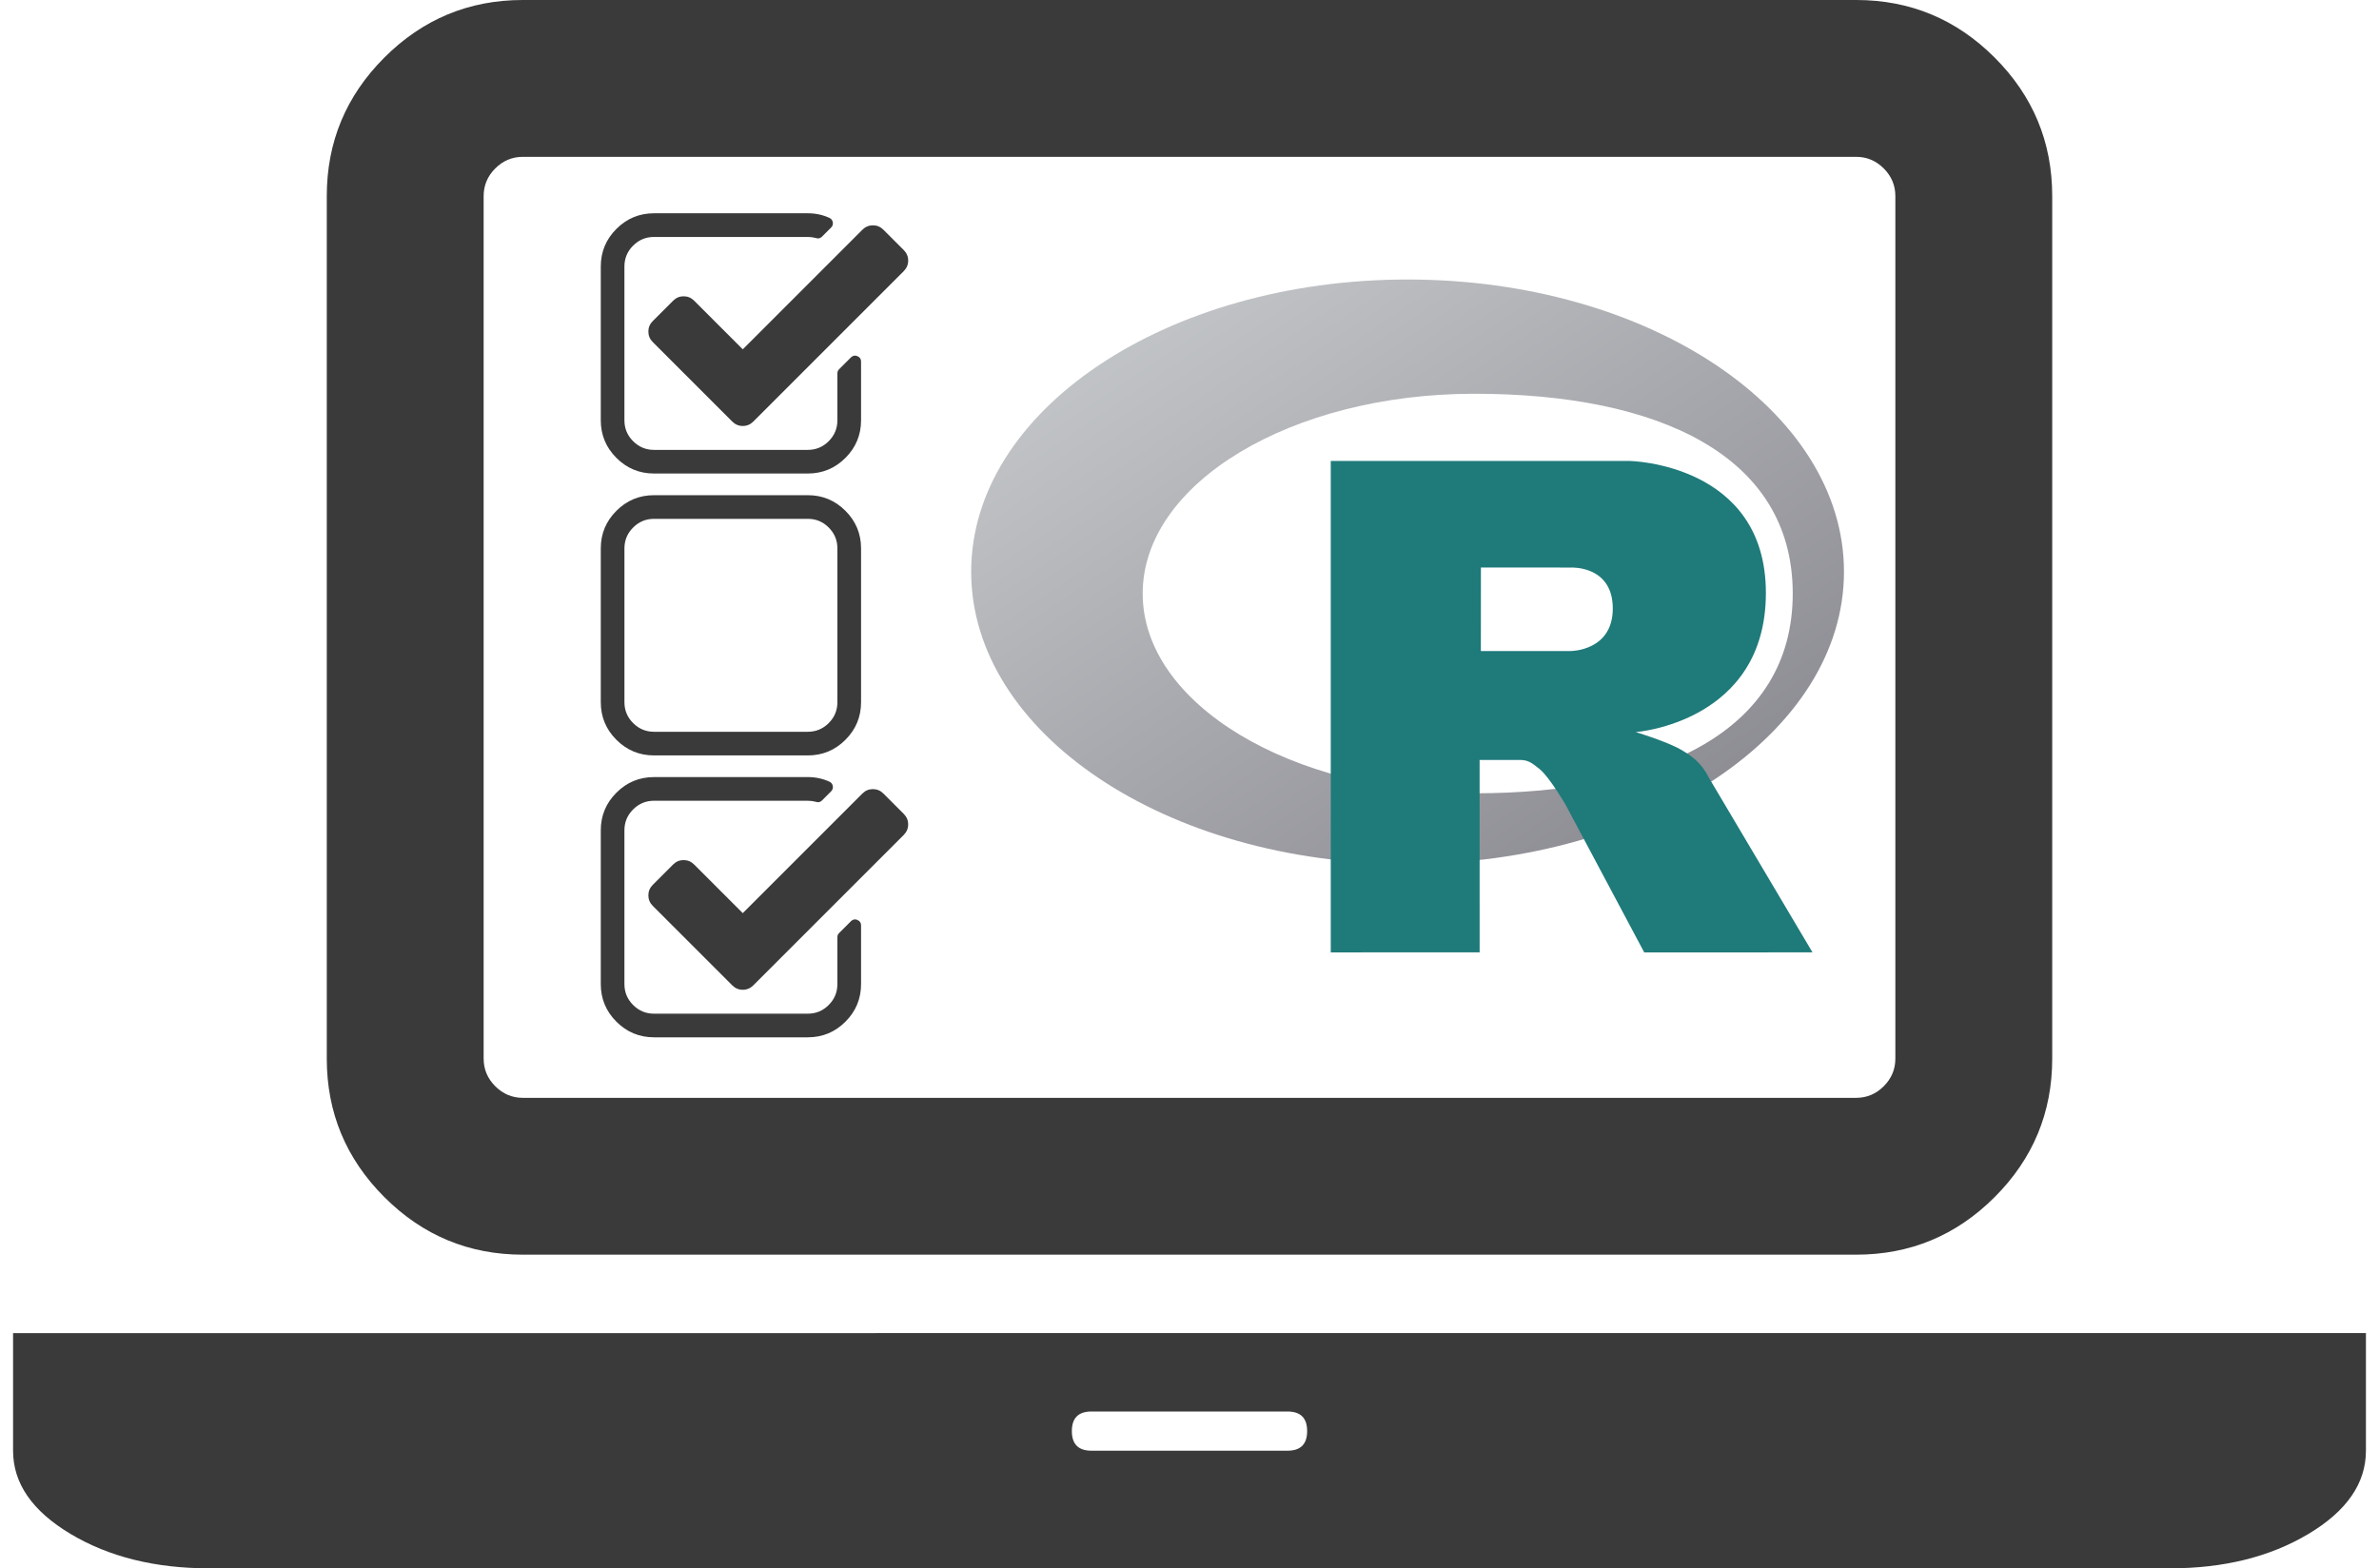
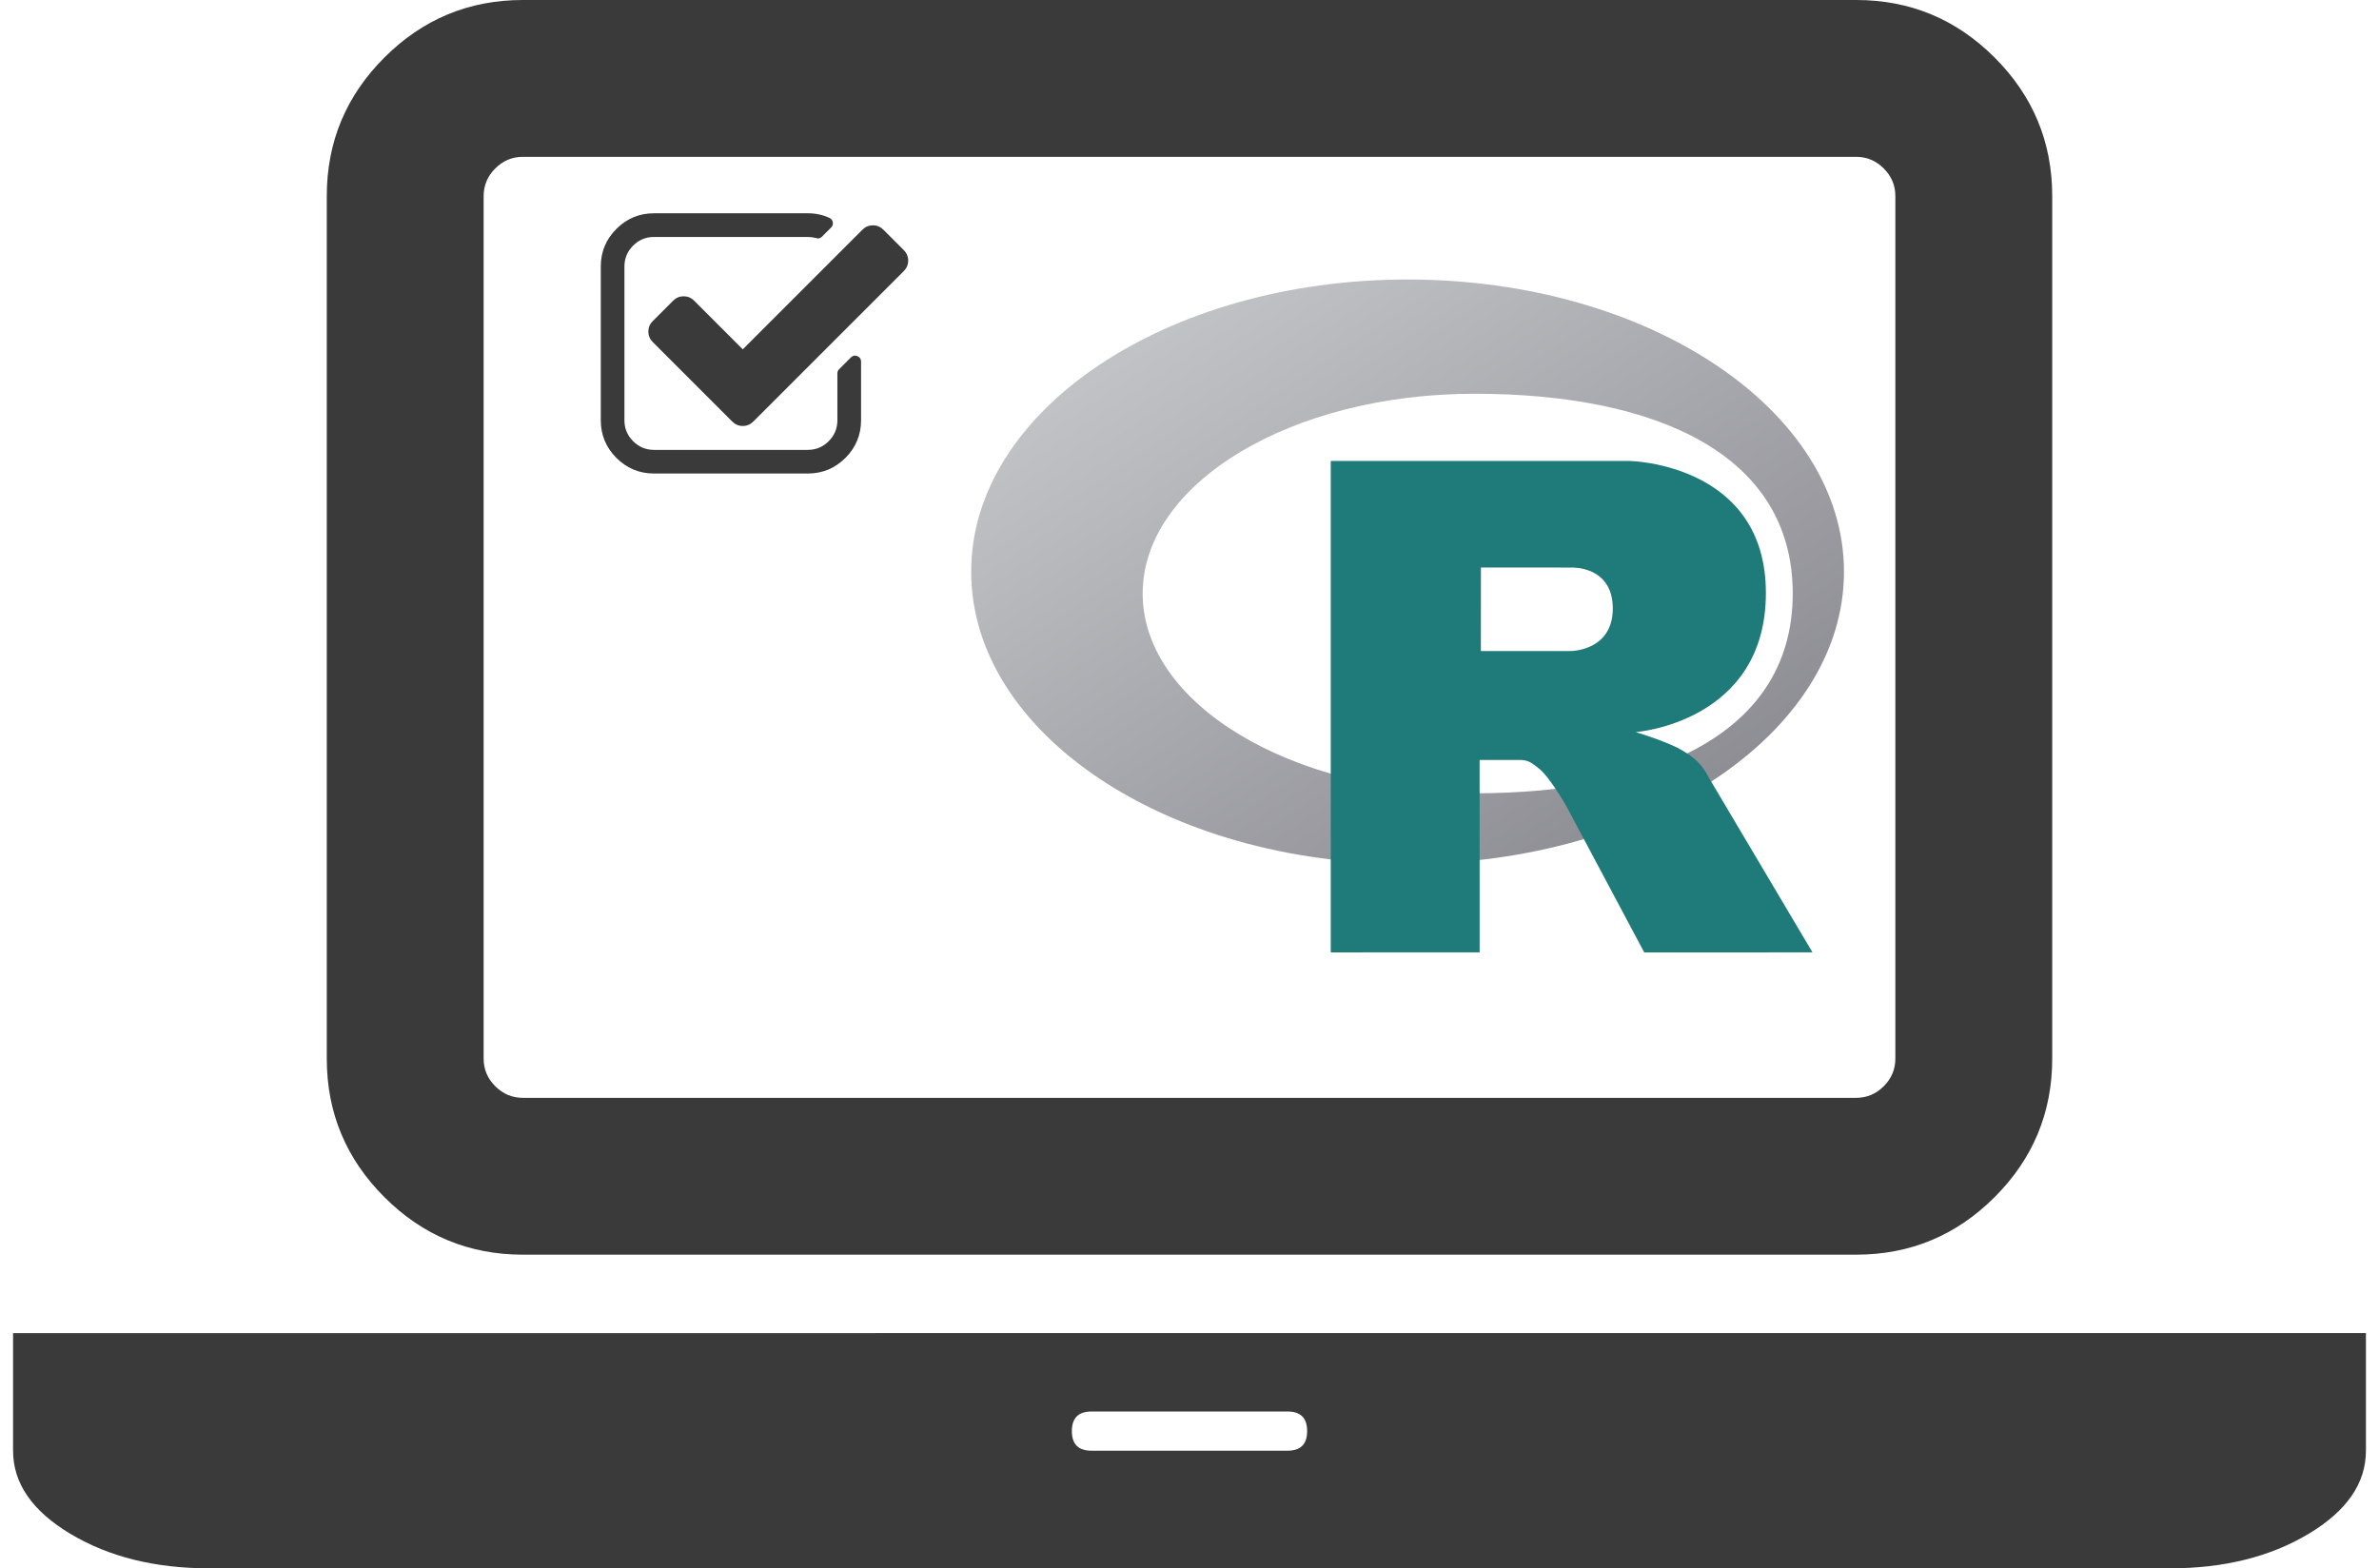
<svg xmlns="http://www.w3.org/2000/svg" preserveAspectRatio="xMidYMid" width="91" height="60" viewBox="0 0 91 60" id="svg4341" version="1.1">
  <defs id="defs4343">
    <linearGradient id="gradientFill" x1="0.741" x2="590.863" y1="3.666" y2="593.787" gradientUnits="userSpaceOnUse" spreadMethod="pad" gradientTransform="matrix(0.094,0,0,0.063,61.013,24.68)">
      <stop offset="0" stop-color="rgb(203,206,208)" stop-opacity="1" id="stop4346" />
      <stop offset="1" stop-color="rgb(132,131,139)" stop-opacity="1" id="stop4348" />
    </linearGradient>
  </defs>
  <flowRoot xml:space="preserve" id="flowRoot6251" style="font-style:normal;font-weight:normal;font-size:40px;line-height:136%;font-family:Sans;letter-spacing:-4.07px;word-spacing:-1.1px;fill:#000000;fill-opacity:1;stroke:none;stroke-width:1px;stroke-linecap:butt;stroke-linejoin:miter;stroke-opacity:1" transform="translate(0,-501)">
    <flowRegion id="flowRegion6253">
-       <rect id="rect6255" width="424.887" height="97.762" x="-486.928" y="160.553" />
-     </flowRegion>
+       </flowRegion>
    <flowPara id="flowPara6257" />
  </flowRoot>
  <g transform="matrix(0.6,0,0,0.6,0.5,-4.254)" id="g4319">
    <path id="path4350" d="m 88.903,62.176 c -15.365,0 -27.821,-8.342 -27.821,-18.632 0,-10.29 12.456,-18.632 27.821,-18.632 15.365,0 27.821,8.342 27.821,18.632 0,10.29 -12.456,18.632 -27.821,18.632 z m 4.258,-29.98 c -11.679,0 -21.146,5.703 -21.146,12.738 0,7.035 9.467,12.738 21.146,12.738 11.679,0 20.297,-3.899 20.297,-12.738 0,-8.836 -8.619,-12.738 -20.297,-12.738 z" style="fill:url(#gradientFill);fill-rule:evenodd" />
    <path id="path4352" d="m 103.452,53.77 c 0,0 1.684,0.508 2.662,1.003 0.339,0.172 0.927,0.515 1.35,0.965 0.415,0.441 0.617,0.887 0.617,0.887 l 6.636,11.189 -10.726,0.005 -5.016,-9.419 c 0,0 -1.027,-1.765 -1.659,-2.276 -0.527,-0.427 -0.752,-0.579 -1.273,-0.579 -0.363,0 -2.548,0 -2.548,0 l 0.002,12.267 -9.491,0.004 0,-31.335 19.059,0 c 0,0 8.681,0.157 8.681,8.415 0,8.259 -8.295,8.874 -8.295,8.874 z m -4.128,-10.492 -5.746,-0.004 -0.003,5.328 5.749,-0.002 c 0,0 2.662,-0.008 2.662,-2.71 0,-2.756 -2.662,-2.612 -2.662,-2.612 z" style="fill:#1f7a7a" />
    <path style="fill:#3a3a3a;fill-opacity:1" id="path5064" d="m 54.061,30.141 0,3.747 q 0,1.403 -0.996,2.398 -0.996,0.996 -2.398,0.996 l -9.805,0 q -1.403,0 -2.398,-0.996 -0.996,-0.996 -0.996,-2.398 l 0,-9.805 q 0,-1.403 0.996,-2.398 0.996,-0.996 2.398,-0.996 l 9.805,0 q 0.742,0 1.379,0.294 0.176,0.083 0.213,0.272 0.035,0.201 -0.106,0.342 l -0.578,0.578 q -0.118,0.118 -0.272,0.118 -0.035,0 -0.106,-0.024 -0.272,-0.071 -0.531,-0.071 l -9.805,0 q -0.778,0 -1.332,0.554 -0.554,0.554 -0.554,1.332 l 0,9.805 q 0,0.778 0.554,1.332 0.554,0.554 1.332,0.554 l 9.805,0 q 0.778,0 1.332,-0.554 0.554,-0.554 0.554,-1.332 l 0,-2.993 q 0,-0.154 0.106,-0.259 l 0.754,-0.754 q 0.118,-0.118 0.272,-0.118 0.071,0 0.142,0.035 0.235,0.094 0.235,0.342 z m 2.723,-5.764 -9.592,9.592 q -0.282,0.282 -0.671,0.282 -0.389,0 -0.671,-0.282 l -5.067,-5.067 q -0.282,-0.282 -0.282,-0.671 0,-0.389 0.282,-0.671 l 1.296,-1.296 q 0.282,-0.282 0.671,-0.282 0.389,0 0.671,0.282 l 3.1,3.1 7.625,-7.625 q 0.282,-0.282 0.671,-0.282 0.389,0 0.671,0.282 l 1.296,1.296 q 0.282,0.282 0.282,0.671 0,0.389 -0.282,0.671 z" />
-     <path style="fill:#3a3a3a;fill-opacity:1" id="path5054" d="m 50.667,40.172 -9.805,0 q -0.778,0 -1.332,0.554 -0.554,0.554 -0.554,1.332 l 0,9.805 q 0,0.778 0.554,1.332 0.554,0.554 1.332,0.554 l 9.805,0 q 0.778,0 1.332,-0.554 0.554,-0.554 0.554,-1.332 l 0,-9.805 q 0,-0.778 -0.554,-1.332 -0.554,-0.554 -1.332,-0.554 z m 3.394,1.886 0,9.805 q 0,1.403 -0.996,2.398 -0.996,0.996 -2.398,0.996 l -9.805,0 q -1.403,0 -2.398,-0.996 -0.996,-0.996 -0.996,-2.398 l 0,-9.805 q 0,-1.403 0.996,-2.398 0.996,-0.996 2.398,-0.996 l 9.805,0 q 1.403,0 2.398,0.996 0.996,0.996 0.996,2.398 z" />
    <path style="fill:#3a3a3a;fill-opacity:1" id="path4446" d="m 32.5,87.09 q -5.16,0 -8.83,-3.67 -3.67,-3.67 -3.67,-8.83 l 0,-55 q 0,-5.16 3.67,-8.83 3.67,-3.67 8.83,-3.67 l 85,0 q 5.16,0 8.83,3.67 3.67,3.67 3.67,8.83 l 0,55 q 0,5.16 -3.67,8.83 -3.67,3.67 -8.83,3.67 l -85,0 z m -2.5,-67.5 0,55 q 0,1.02 0.74,1.76 0.74,0.74 1.76,0.74 l 85,0 q 1.02,0 1.76,-0.74 Q 120,75.61 120,74.59 l 0,-55 q 0,-1.02 -0.74,-1.76 Q 118.52,17.09 117.5,17.09 l -85,0 q -1.02,0 -1.76,0.74 -0.74,0.74 -0.74,1.76 z M 137.5,92.09 l 12.5,0 0,7.5 q 0,3.12 -3.67,5.31 -3.67,2.19 -8.83,2.19 l -125,0 q -5.16,0 -8.83,-2.19 Q -2.7160089e-7,102.71 -2.7160089e-7,99.59 l 0,-7.5 L 137.5,92.09 Z m -56.25,7.5 q 1.25,0 1.25,-1.25 0,-1.25 -1.25,-1.25 l -12.5,0 q -1.25,0 -1.25,1.25 0,1.25 1.25,1.25 l 12.5,0 z" />
-     <path style="fill:#3a3a3a;fill-opacity:1" id="path5064-3" d="m 54.061,66.09 0,3.747 q 0,1.403 -0.996,2.398 -0.996,0.996 -2.398,0.996 l -9.805,0 q -1.403,0 -2.398,-0.996 -0.996,-0.996 -0.996,-2.398 l 0,-9.805 q 0,-1.403 0.996,-2.398 0.996,-0.996 2.398,-0.996 l 9.805,0 q 0.742,0 1.379,0.294 0.176,0.083 0.213,0.272 0.035,0.201 -0.106,0.342 l -0.578,0.578 q -0.118,0.118 -0.272,0.118 -0.035,0 -0.106,-0.024 -0.272,-0.071 -0.531,-0.071 l -9.805,0 q -0.778,0 -1.332,0.554 -0.554,0.554 -0.554,1.332 l 0,9.805 q 0,0.778 0.554,1.332 0.554,0.554 1.332,0.554 l 9.805,0 q 0.778,0 1.332,-0.554 0.554,-0.554 0.554,-1.332 l 0,-2.993 q 0,-0.154 0.106,-0.259 l 0.754,-0.754 q 0.118,-0.118 0.272,-0.118 0.071,0 0.142,0.035 0.235,0.094 0.235,0.342 z m 2.723,-5.764 -9.592,9.592 q -0.282,0.282 -0.671,0.282 -0.389,0 -0.671,-0.282 l -5.067,-5.067 q -0.282,-0.282 -0.282,-0.671 0,-0.389 0.282,-0.671 L 42.078,62.213 q 0.282,-0.282 0.671,-0.282 0.389,0 0.671,0.282 l 3.1,3.1 7.625,-7.625 q 0.282,-0.282 0.671,-0.282 0.389,0 0.671,0.282 l 1.296,1.296 q 0.282,0.282 0.282,0.671 0,0.389 -0.282,0.671 z" />
  </g>
</svg>